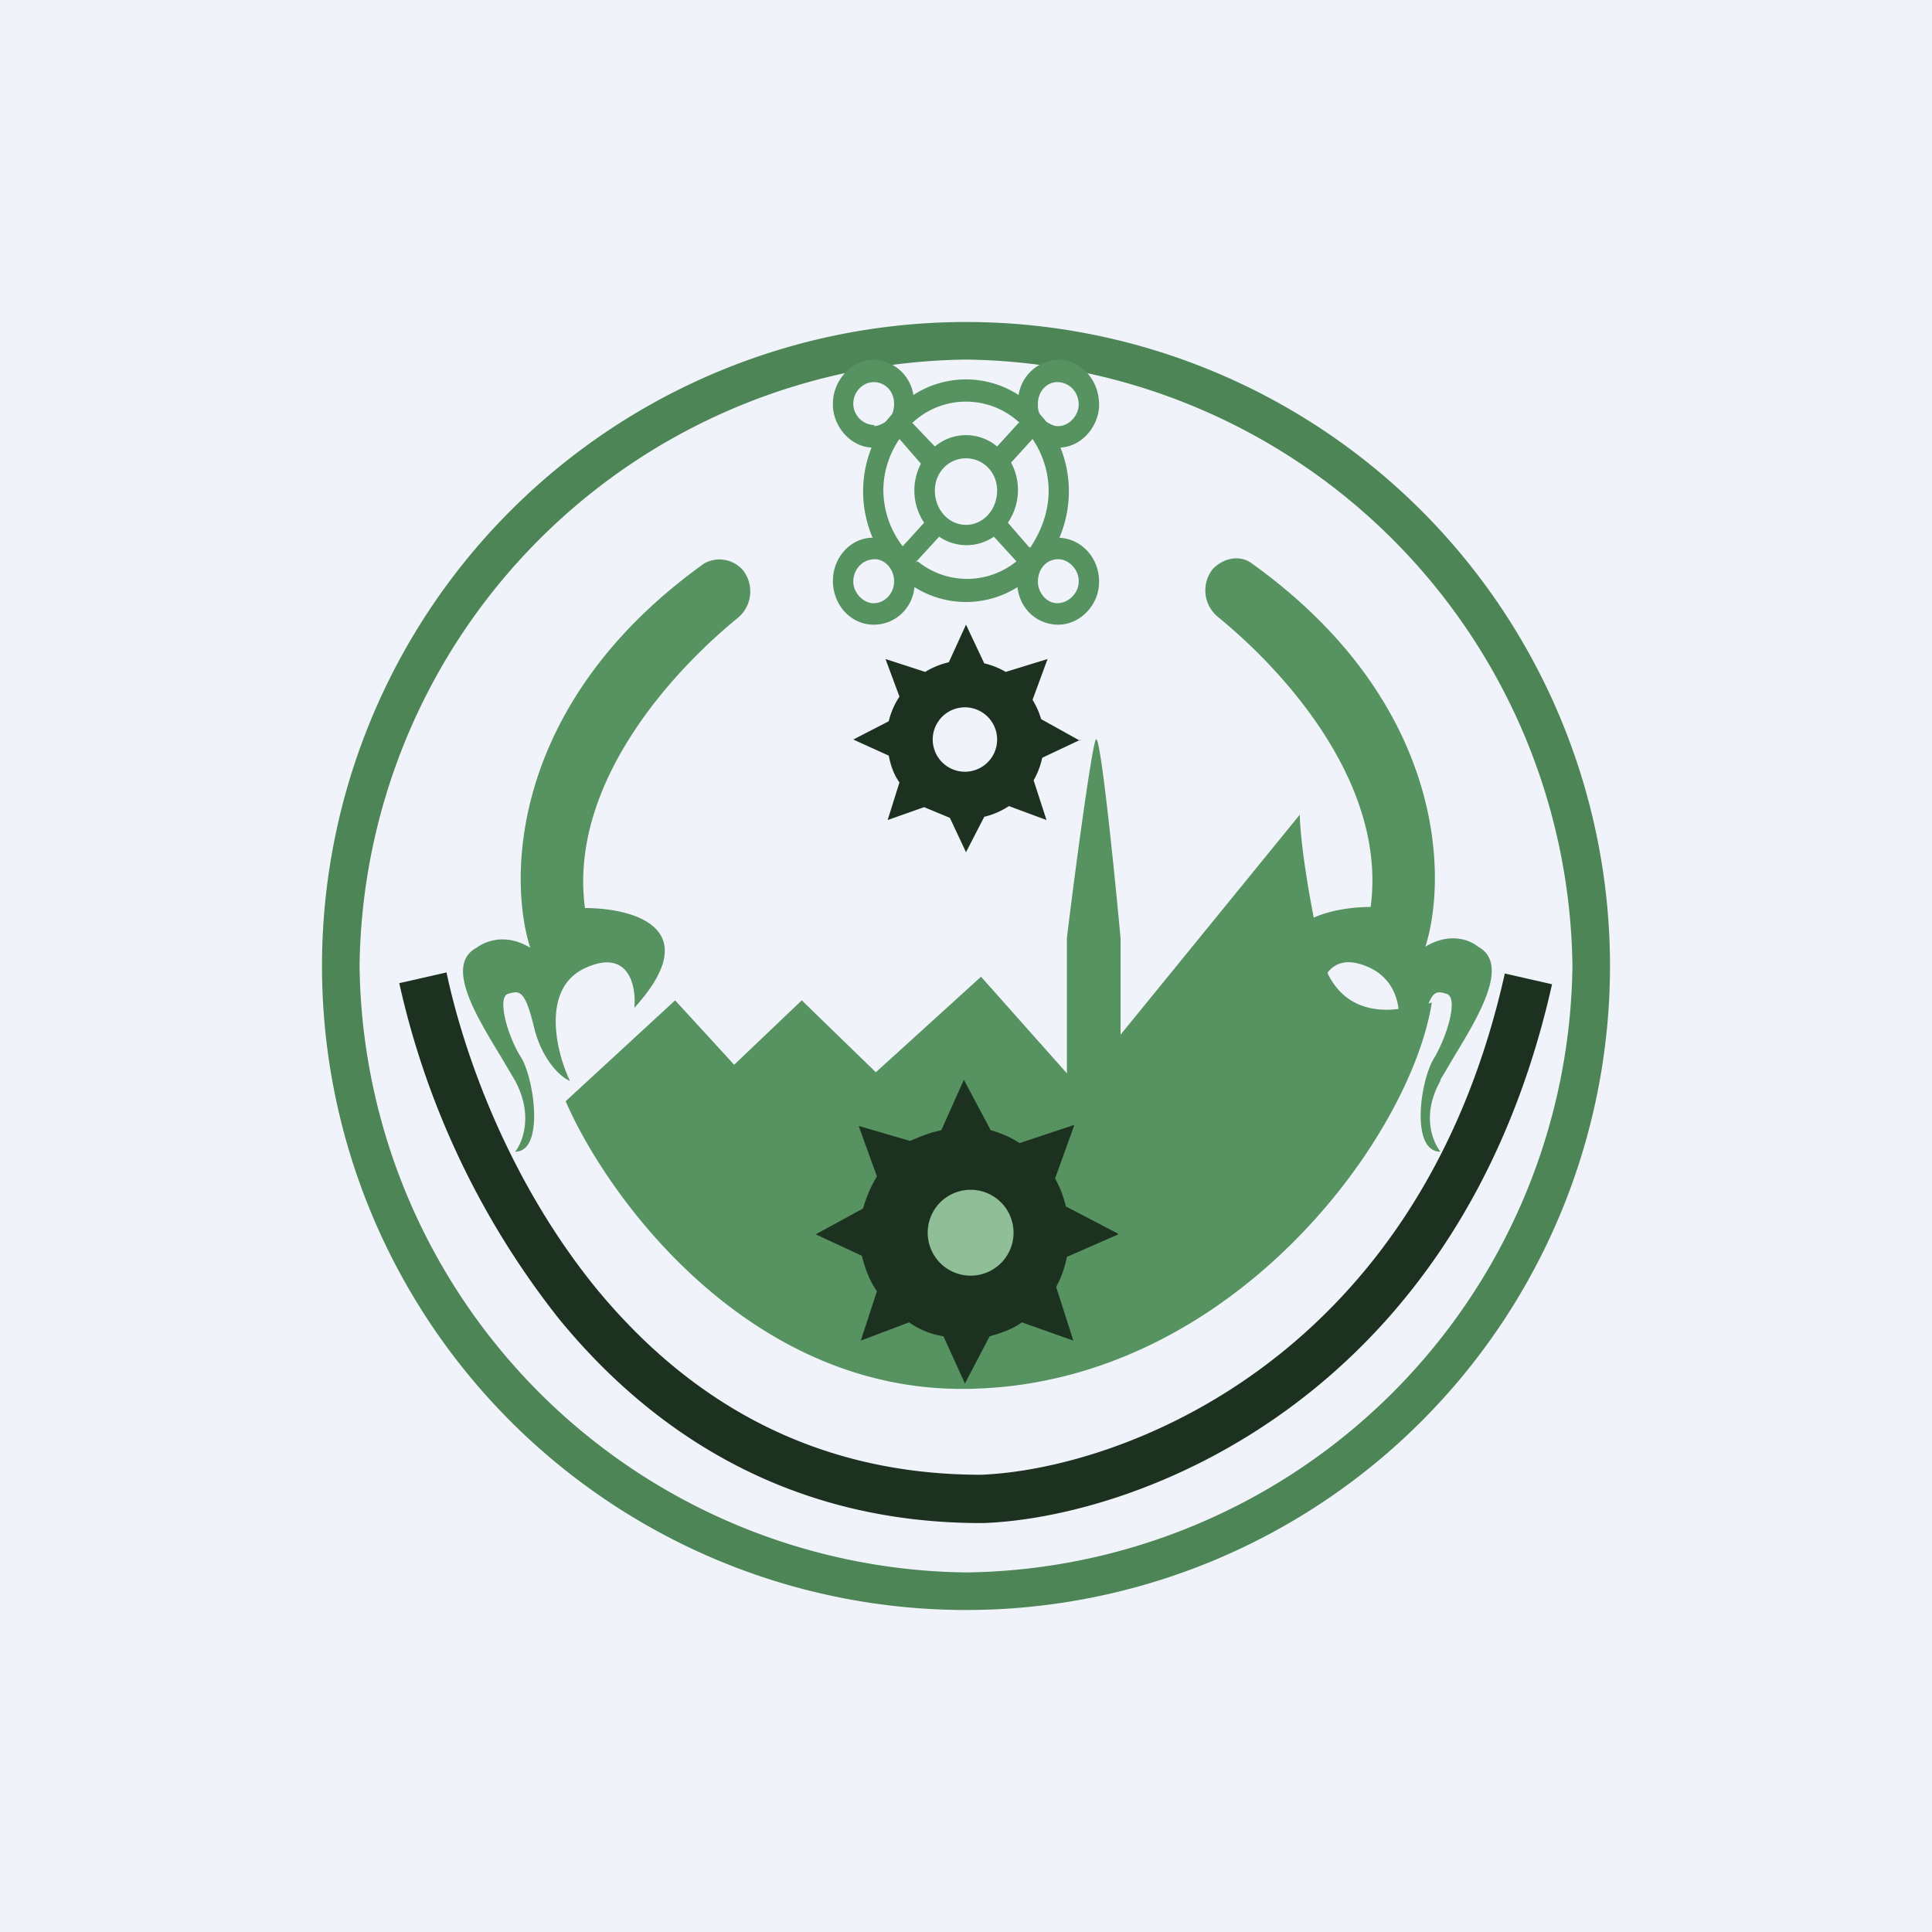
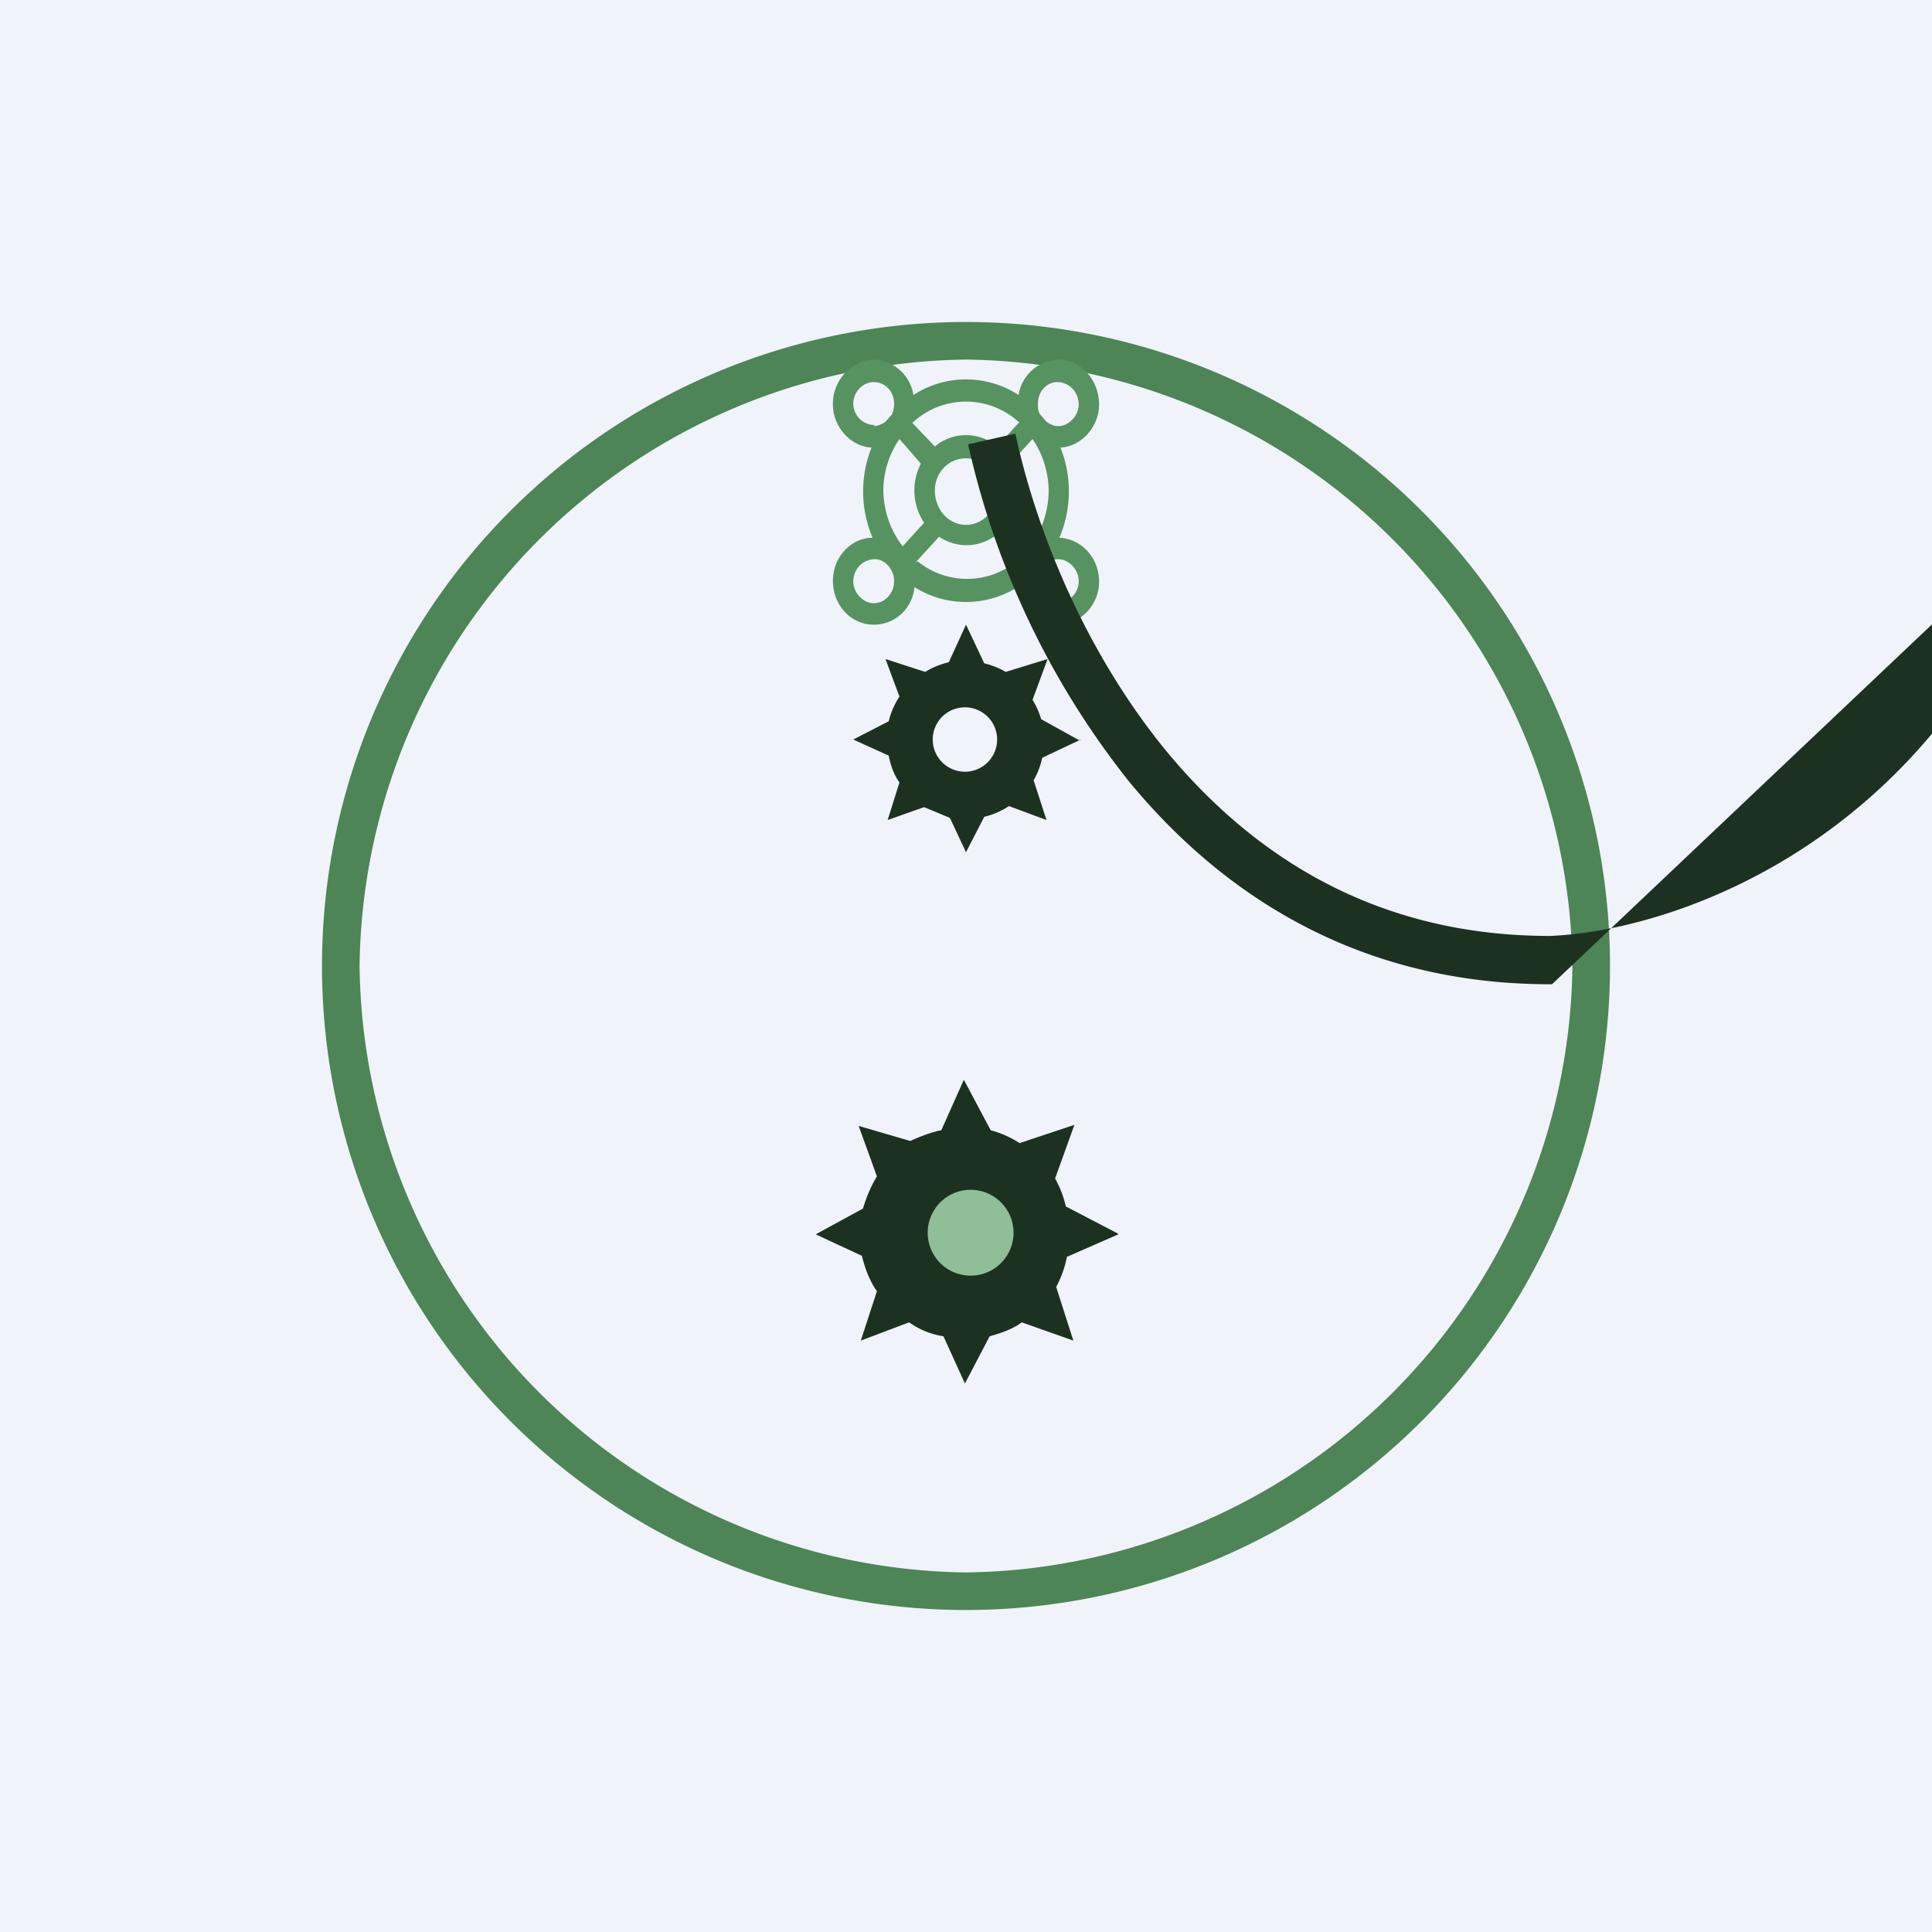
<svg xmlns="http://www.w3.org/2000/svg" width="18" height="18" viewBox="0 0 18 18">
  <path fill="#F0F3FA" d="M0 0h18v18H0z" />
  <path fill-rule="evenodd" d="M9 14.65A5.72 5.72 0 0 0 14.65 9 5.72 5.72 0 0 0 9 3.35 5.72 5.72 0 0 0 3.35 9 5.72 5.72 0 0 0 9 14.65ZM9 15A6 6 0 1 0 9 3a6 6 0 0 0 0 12Z" fill="#4D8556" />
  <path fill-rule="evenodd" d="M8.14 3.97c.04 0 .08-.02.11-.04l.06-.07a.22.22 0 0 0 .02-.1c0-.11-.08-.2-.19-.2-.1 0-.19.09-.19.2 0 .11.09.2.2.2Zm-.38-.2c0 .2.16.39.36.4a1.1 1.1 0 0 0 .01.84c-.2 0-.37.18-.37.4 0 .23.17.41.38.41.2 0 .36-.15.38-.35a.9.9 0 0 0 .96 0c.02.2.18.35.38.35s.38-.18.38-.4c0-.23-.17-.4-.37-.41a1.1 1.1 0 0 0 .01-.84c.2-.01.36-.2.36-.4 0-.23-.17-.42-.38-.42a.39.39 0 0 0-.37.33.9.9 0 0 0-.98 0 .39.39 0 0 0-.37-.33c-.2 0-.38.19-.38.41Zm.47.8c0-.18.06-.35.15-.48l.2.23a.54.54 0 0 0 .03.55l-.2.22a.87.87 0 0 1-.18-.52Zm.3.67L8.75 5a.45.45 0 0 0 .51 0l.21.23a.73.73 0 0 1-.92 0ZM9.6 5.1c.1-.15.17-.33.17-.53a.87.87 0 0 0-.15-.48l-.2.22a.54.54 0 0 1-.03.56l.2.23Zm-.1-1.16a.73.73 0 0 0-1 0l.21.22a.45.45 0 0 1 .58 0l.2-.22Zm.36.03c.1 0 .19-.1.19-.2 0-.12-.09-.21-.2-.21-.1 0-.18.09-.18.2 0 .04 0 .07.02.1l.06.07c.03.02.07.04.1.04Zm-.57.6c0 .18-.13.32-.29.32-.16 0-.29-.14-.29-.32 0-.17.13-.3.29-.3.16 0 .29.13.29.3Zm.76.85c0 .1-.09.2-.2.2-.1 0-.18-.1-.18-.2 0-.12.08-.21.19-.21.1 0 .19.1.19.2Zm-1.72 0c0 .1-.08.2-.19.2-.1 0-.19-.1-.19-.2 0-.12.09-.21.2-.21.1 0 .18.1.18.2Z" fill="#569360" />
-   <path d="M4.8 10.07c.17.32.07.57 0 .66.27 0 .18-.66.06-.87-.13-.2-.23-.56-.13-.6.11-.03.16-.05.25.33.08.3.25.45.33.48-.13-.27-.27-.86.14-1.05.41-.19.48.17.46.37.68-.75-.02-.93-.46-.93-.15-1.12.76-2.16 1.42-2.7a.32.32 0 0 0 .05-.45.29.29 0 0 0-.36-.06c-1.8 1.29-1.83 2.92-1.62 3.58-.23-.14-.42-.06-.5 0-.3.16 0 .64.23 1.02l.13.22Zm8.62 0c-.18.32-.07.57 0 .66-.28 0-.19-.66-.06-.87.12-.2.23-.56.12-.6-.07-.02-.12-.04-.17.09l.03-.01c-.2 1.27-1.9 3.6-4.38 3.6-2 0-3.3-1.78-3.69-2.68l1.02-.94.55.6.63-.6.69.67.98-.89.8.9V8.74c.07-.58.23-1.78.27-1.85.04-.07.17 1.2.23 1.85v.9l1.67-2.05c0 .14.04.5.13.96.15-.07.36-.1.53-.1.15-1.12-.76-2.16-1.42-2.7a.32.32 0 0 1-.05-.45c.1-.1.24-.13.35-.06 1.81 1.29 1.84 2.92 1.63 3.58.23-.14.42-.06.49 0 .3.16.01.64-.22 1.02l-.13.22Zm-1.05-1c.15.31.43.36.66.33-.02-.16-.1-.3-.26-.38-.21-.1-.33-.05-.4.04Z" fill="#569360" />
  <path fill-rule="evenodd" d="m10.06 6.9-.36-.2a.73.73 0 0 0-.08-.18l.14-.38-.39.12a.73.73 0 0 0-.2-.08L9 5.82l-.16.35a.73.73 0 0 0-.22.09l-.37-.12.13.35a.73.73 0 0 0-.1.23l-.33.17.33.15c.02.1.05.18.1.25l-.11.35.34-.12.24.1.15.32.17-.33a.73.73 0 0 0 .23-.1l.35.13-.12-.37a.73.73 0 0 0 .08-.21l.36-.17Zm-1.07.29a.3.3 0 1 0 0-.6.3.3 0 0 0 0 .6Z" fill="#1C3120" />
-   <path d="M14.46 9.17c-.87 3.88-3.88 4.97-5.3 5.02h-.02c-1.8 0-3.07-.85-3.93-1.9a7.74 7.74 0 0 1-1.49-3.13l.44-.1c.17.8.6 1.97 1.4 2.95.8.97 1.94 1.73 3.58 1.73 1.27-.05 4.07-1.04 4.88-4.67l.44.1Z" fill="#1C3120" />
+   <path d="M14.46 9.17h-.02c-1.8 0-3.07-.85-3.93-1.9a7.74 7.74 0 0 1-1.49-3.13l.44-.1c.17.8.6 1.97 1.4 2.95.8.97 1.94 1.73 3.58 1.73 1.27-.05 4.07-1.04 4.88-4.67l.44.1Z" fill="#1C3120" />
  <path d="M9.56 11.49a.56.56 0 1 1-1.12 0 .56.56 0 0 1 1.12 0Z" fill="#8FBE97" />
  <path fill-rule="evenodd" d="m10.41 11.49-.48-.25a.97.97 0 0 0-.1-.26l.18-.5-.51.17a.98.98 0 0 0-.27-.12l-.25-.47-.21.47c-.1.02-.2.06-.29.1L8 10.49l.17.47c-.06.1-.1.2-.13.3l-.44.24.43.2c.03.12.07.23.14.33l-.15.46.45-.17c.1.07.2.11.32.13l.2.44.23-.44c.11-.03.22-.07.3-.13l.48.17-.16-.5a.97.97 0 0 0 .1-.28l.48-.21Zm-1.43.39a.4.4 0 1 0 0-.79.4.4 0 0 0 0 .79Z" fill="#1C3120" />
</svg>